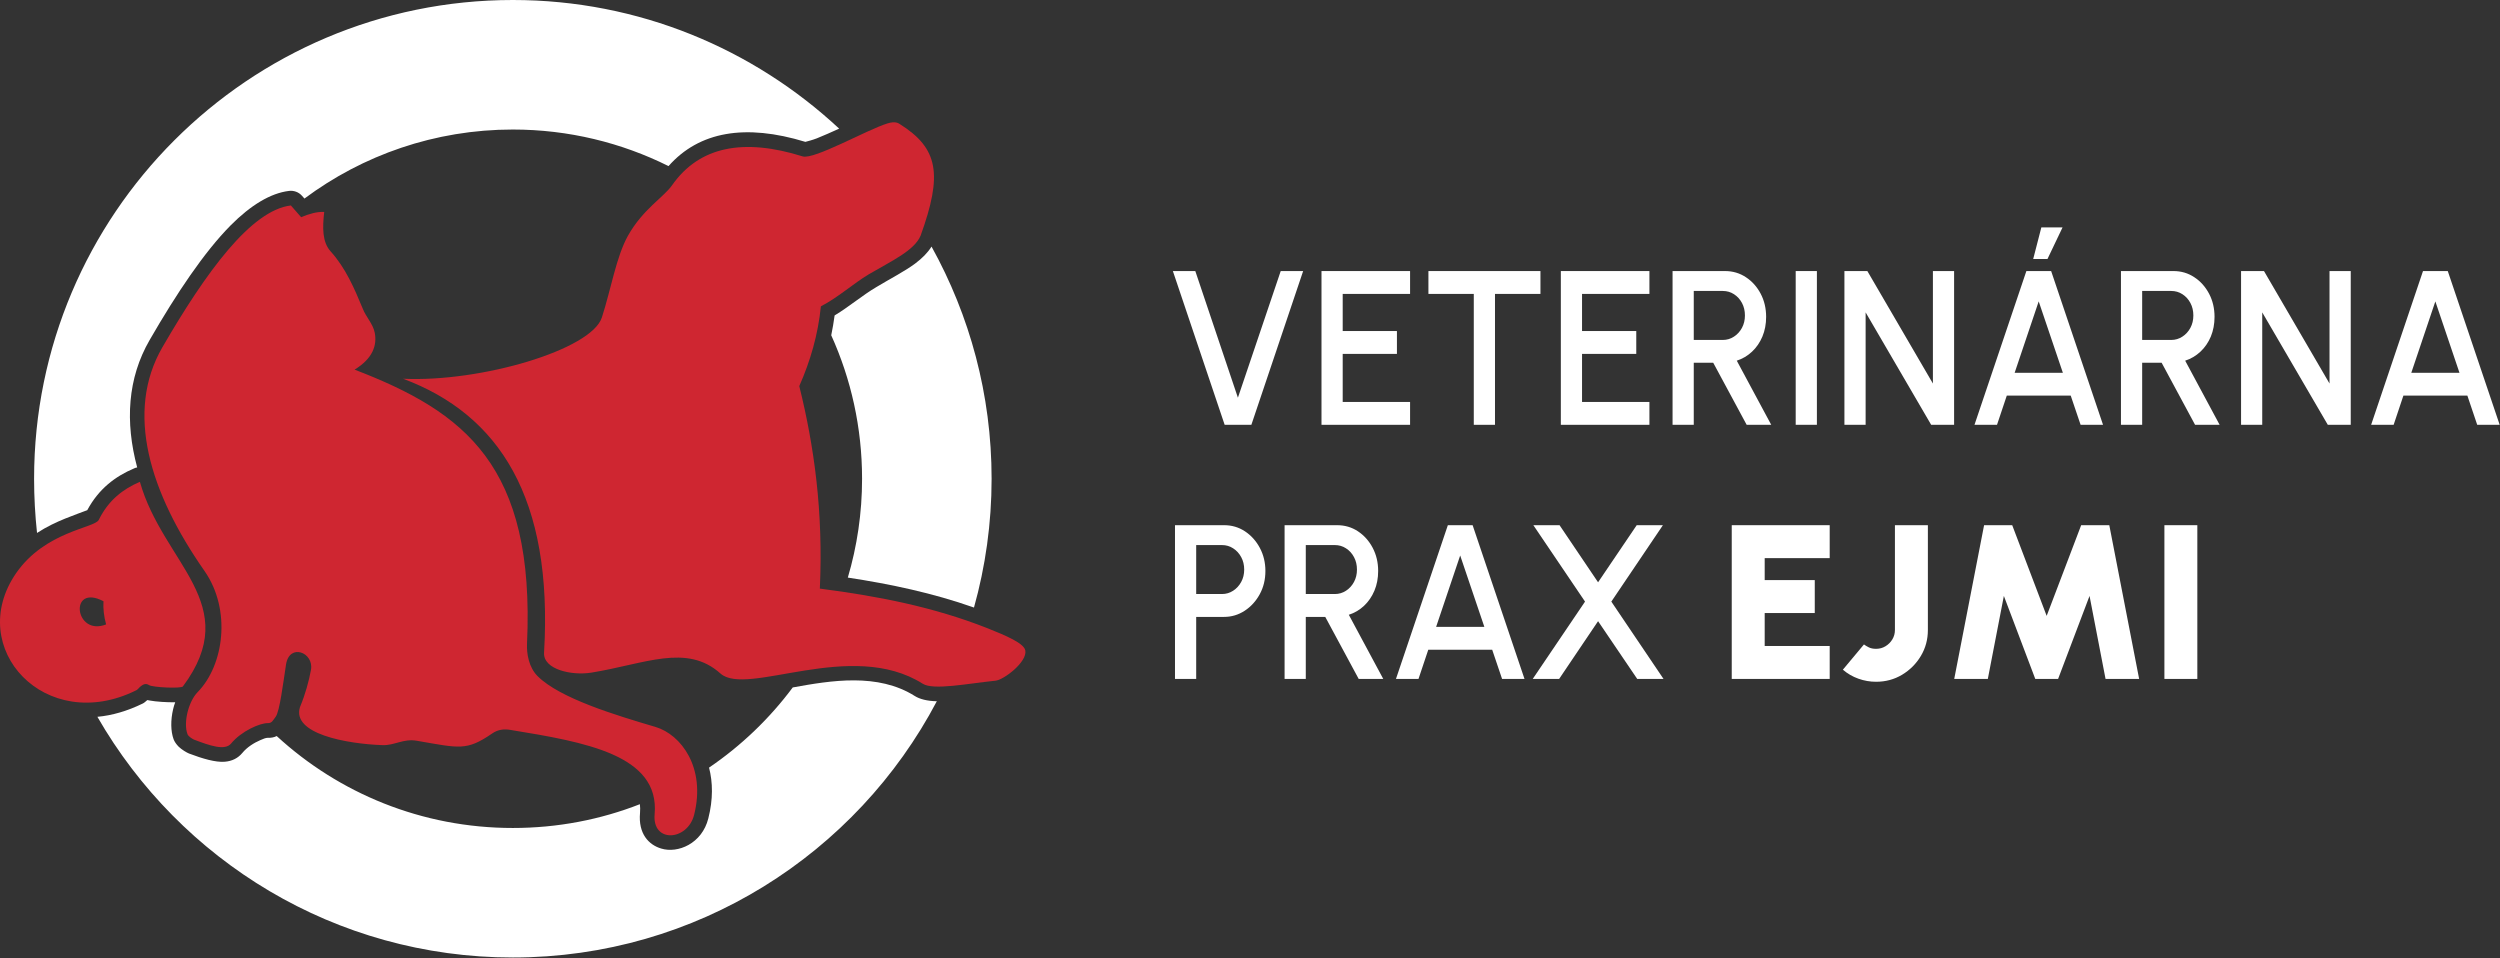
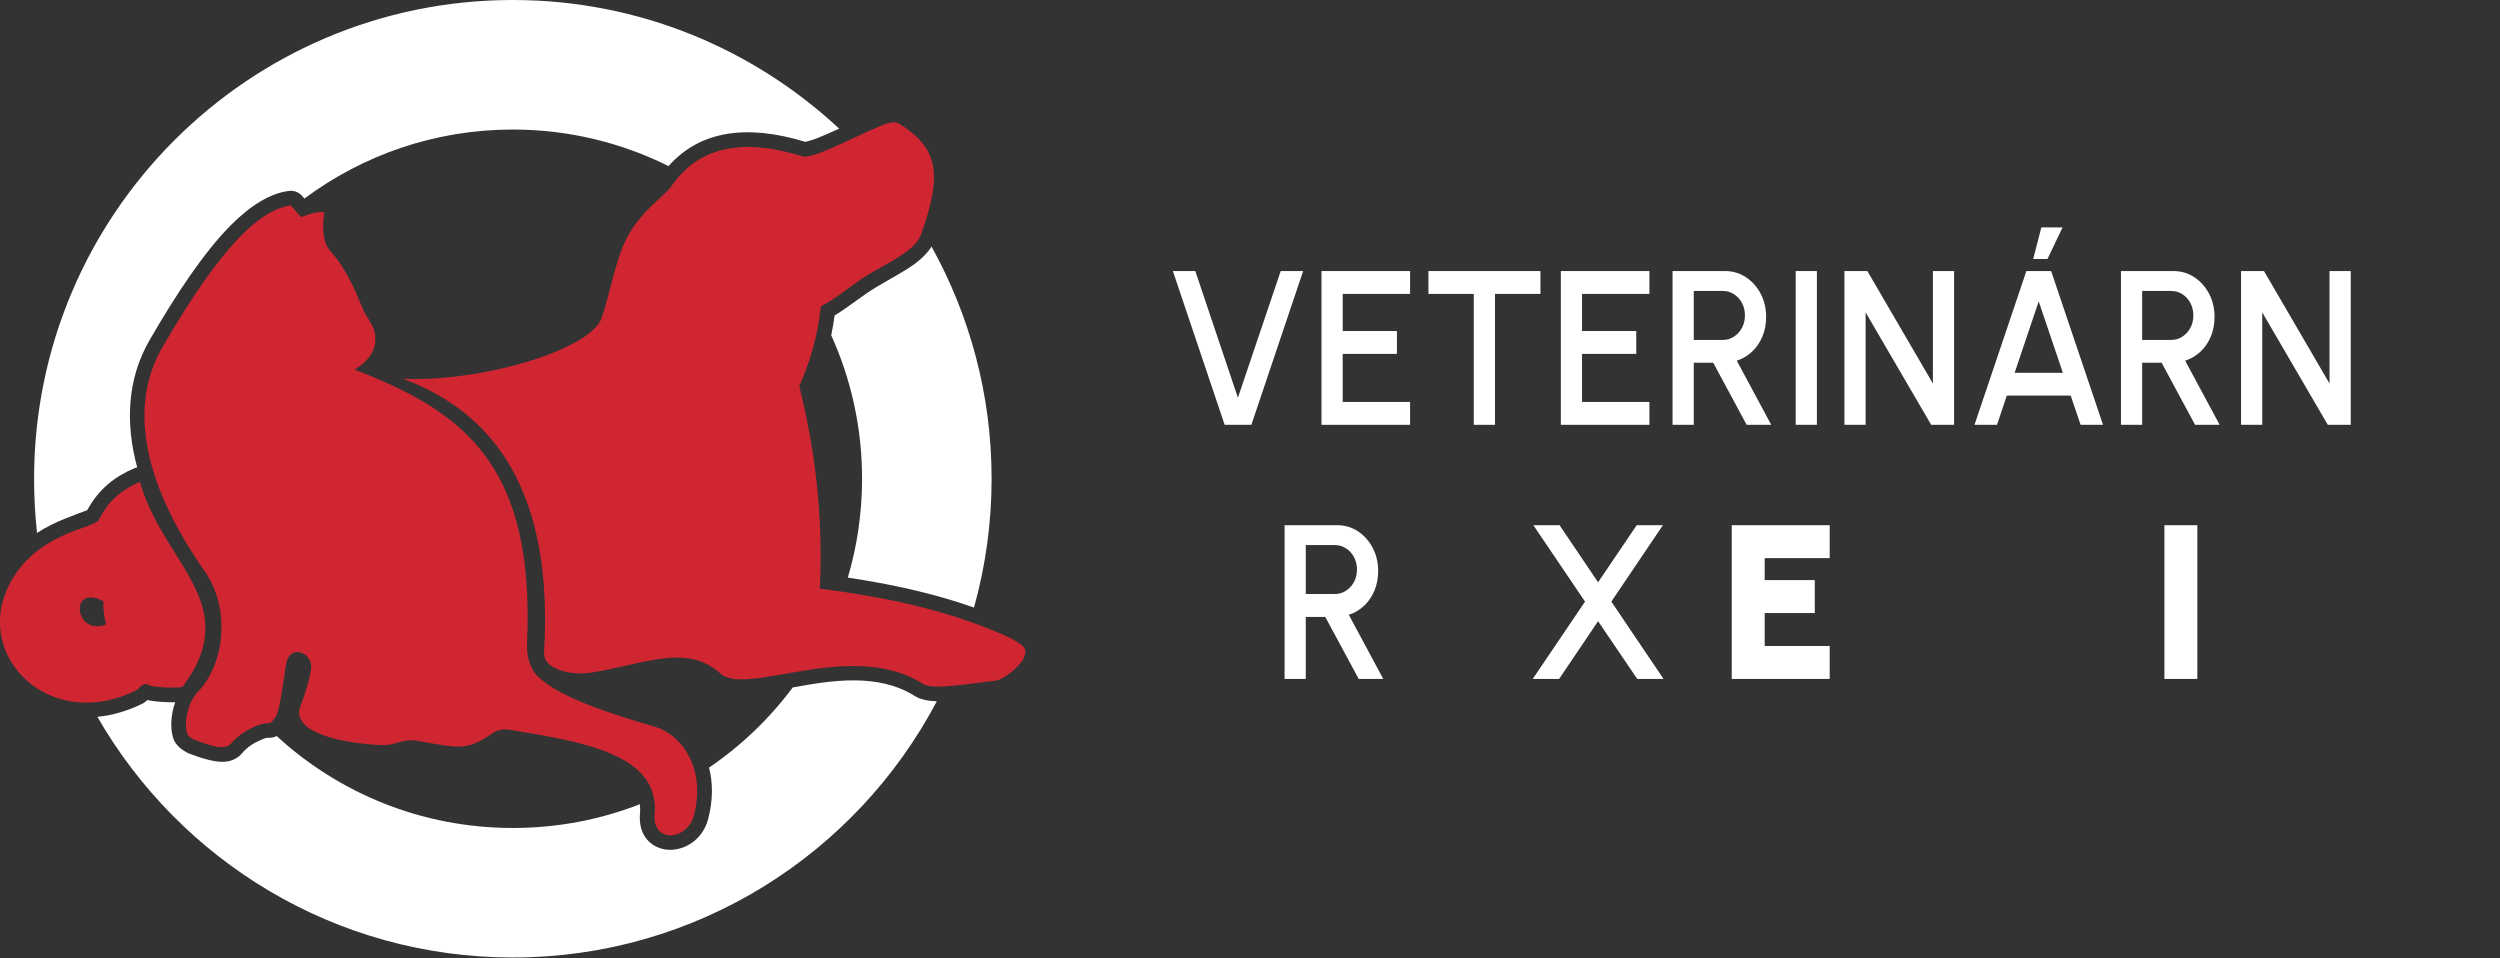
<svg xmlns="http://www.w3.org/2000/svg" width="1312" height="503" viewBox="0 0 1312 503" fill="none">
  <rect x="0" y="0" width="1312" height="503" fill="#333333" stroke="none" />
  <path fill-rule="evenodd" clip-rule="evenodd" d="M19.432 279.689C18.43 270.364 17.891 260.884 17.891 251.25C17.891 112.6 130.414 0 269.141 0C335.268 0 395.46 25.665 440.393 67.514C436.231 69.364 432.223 71.213 428.678 72.601C426.52 73.448 423.591 74.219 422.666 74.451C391.144 64.817 366.944 68.979 350.836 87.167C326.251 74.913 298.428 67.976 269.141 67.976C228.14 67.976 190.298 81.464 159.778 104.2C159.161 103.583 158.468 102.735 158.468 102.735C156.772 100.808 154.229 99.883 151.685 100.192C141.974 101.348 131.493 107.745 121.011 118.303C107.138 132.33 92.649 153.987 78.546 178.418C66.908 198.534 65.598 221.424 71.995 245.315C71.455 245.392 70.915 245.547 70.453 245.778C60.434 250.017 51.802 256.568 45.79 267.743C43.864 268.437 38.7 270.364 34.23 272.137C29.683 273.986 24.519 276.375 19.432 279.689ZM488.87 129.402C508.908 165.548 520.392 207.089 520.392 251.25C520.392 274.679 517.155 297.338 511.144 318.841C489.487 311.211 467.29 306.509 444.939 303.118C449.795 286.702 452.415 269.284 452.415 251.25C452.415 224.429 446.635 198.919 436.231 175.952C436.924 172.561 437.541 169.093 438.003 165.547C445.787 160.846 452.57 154.989 459.891 150.673C467.444 146.126 474.844 142.349 480.238 138.342C483.938 135.567 486.866 132.639 488.87 129.402ZM491.645 368.012C449.564 447.934 365.634 502.5 269.141 502.5C175.886 502.5 94.499 451.634 51.108 376.182C58.738 375.488 66.83 373.176 75 369.168C75.77 368.783 76.387 368.166 77.312 367.395C77.697 367.473 78.083 367.549 78.546 367.627C81.782 368.243 87.639 368.629 91.955 368.552C91.493 369.708 91.185 370.863 90.877 372.096C89.49 377.877 89.566 383.812 91.108 387.973C91.57 389.207 92.495 390.594 93.805 391.904C95.501 393.522 98.044 394.987 99.2 395.449C106.291 398.147 113.15 400.15 117.928 399.765C121.859 399.457 124.942 397.838 127.177 395.141C129.643 392.135 133.343 389.823 136.58 388.436C138.121 387.742 139.508 387.203 140.433 387.203C142.36 387.28 143.824 386.971 145.212 386.278C177.813 416.258 221.357 434.524 269.141 434.524C292.648 434.524 315.153 430.131 335.808 422.039C335.962 423.426 336.038 424.967 335.884 426.585C334.882 437.607 340.509 443.387 346.983 445.313C355.692 448.011 368.408 442.77 371.722 429.514C374.266 419.495 374.111 410.555 372.108 402.848C388.986 391.364 403.861 377.107 416.038 360.768C436.076 357.145 460.662 352.983 480.161 365.314C482.627 366.856 486.558 367.935 491.645 368.012Z" fill="white" />
  <path fill-rule="evenodd" clip-rule="evenodd" d="M211.528 198.764C252.145 200.691 310.488 183.582 315.883 166.549C320.661 151.751 323.436 134.642 329.524 123.775C337.308 109.825 348.406 103.428 352.722 97.186C367.057 76.762 390.256 72.368 421.239 82.079C427.25 83.929 455.303 67.898 465.862 64.738C469.87 63.505 471.489 64.662 472.105 65.047C492.529 77.841 494.764 91.482 483.126 123.697C479.812 131.481 468.175 136.799 455.92 143.967C447.674 148.899 440.12 155.913 430.795 160.769C429.33 175.489 425.323 189.362 419.465 202.618C427.327 234.294 432.105 268.744 430.255 308.898C460.082 312.751 489.6 318.377 518.27 329.707C527.904 333.56 537.384 337.568 538.077 341.345C539.234 347.356 526.825 356.759 522.509 357.221C508.02 358.685 489.908 362.385 484.282 358.84C446.672 335.025 392.029 365.93 378.079 353.445C360.353 337.568 338.464 348.435 310.41 352.982C300.083 354.678 285.054 351.364 285.516 342.578C290.372 261.268 261.933 217.569 211.528 198.764ZM170.141 111.212C169.217 119.458 169.063 127.011 173.533 131.944C181.394 140.653 185.941 151.288 190.412 162.078C192.107 166.394 195.729 169.94 196.654 174.564C197.964 181.192 195.652 188.128 186.095 193.986C243.821 216.182 280.892 244.159 276.577 337.877C276.345 343.04 277.501 350.13 282.048 354.755C293.686 366.469 323.127 375.333 344.013 381.498C357.424 385.506 370.526 402.847 364.283 427.586C360.815 441.382 342.163 442.615 343.551 427.278C346.325 396.142 306.942 389.437 267.79 383.04C264.553 382.5 261.317 382.808 258.234 384.966C244.746 394.215 241.124 392.597 218.696 388.743C211.837 387.51 206.828 391.287 200.816 391.055C181.78 390.362 153.032 385.121 157.425 371.094C160.276 364.234 162.049 357.684 163.205 351.518C164.823 342.424 151.876 337.337 150.103 348.743C148.716 357.683 146.789 373.329 144.708 376.103C143.244 378.03 142.705 379.572 140.547 379.495C136.385 379.418 126.597 383.733 121.279 390.207C118.042 394.061 110.257 391.363 101.934 388.204C101.086 387.895 98.774 386.431 98.389 385.275C96.154 379.341 98.852 368.242 103.707 363.232C117.58 349.128 121.51 319.996 107.329 299.649C78.504 258.416 65.557 216.259 85.21 182.271C108.1 142.734 131.761 110.364 152.647 107.821L158.042 113.987C162.204 112.214 166.288 111.058 170.141 111.212ZM96 360.227C95.075 361.46 80.123 360.766 78.196 359.533C76.809 358.608 75.421 358.917 73.957 360.073C72.801 360.998 72.339 361.845 71.568 362.231C23.861 385.968 -18.605 340.111 8.447 300.805C23.707 278.763 49.757 277.145 51.838 272.829C56.924 262.501 64.554 256.644 73.418 252.868C85.595 295.873 128.215 316.913 96 360.227ZM54.304 315.526C36.038 305.969 39.044 334.177 55.691 327.703C54.535 323.541 54.073 319.457 54.304 315.526Z" fill="#CF2631" />
  <path d="M642.699 222.941L615.523 142.252H627.294L649.654 208.718L672.121 142.252H683.892L656.716 222.941H642.699Z" fill="white" />
  <path d="M693.521 222.941V142.252H740.008V154.246H704.648V173.728H733.107V185.723H704.648V210.947H740.008V222.941H693.521Z" fill="white" />
  <path d="M808.428 142.252V154.246H784.57V222.941H773.443V154.246H749.637V142.252H808.428Z" fill="white" />
  <path d="M819.128 222.941V142.252H865.615V154.246H830.255V173.728H858.715V185.723H830.255V210.947H865.615V222.941H819.128Z" fill="white" />
  <path d="M877.759 222.941V142.252H905.308C909.374 142.252 913.029 143.343 916.275 145.499C919.521 147.631 922.096 150.539 924.006 154.149C925.913 157.784 926.867 161.831 926.867 166.289C926.867 170.045 926.217 173.486 924.914 176.612C923.612 179.713 921.795 182.379 919.458 184.559C917.123 186.74 914.455 188.315 911.459 189.284L929.541 222.941H916.648L899.102 190.375H888.886V222.941H877.759ZM888.886 178.405H904.131C906.27 178.405 908.225 177.823 909.988 176.66C911.754 175.521 913.155 173.97 914.188 172.056C915.222 170.142 915.74 167.961 915.74 165.538C915.74 163.115 915.222 160.934 914.188 158.996C913.155 157.057 911.754 155.531 909.988 154.392C908.225 153.253 906.27 152.696 904.131 152.696H888.886V178.405Z" fill="white" />
  <path d="M953.507 142.252H942.38V222.934H953.507V142.252Z" fill="white" />
  <path d="M967.952 222.941V142.252H979.987L1014.39 201.279V142.252H1025.51V222.941H1013.48L979.079 163.939V222.941H967.952Z" fill="white" />
  <path d="M1063.44 142.253H1076.44L1103.67 222.942H1091.9L1086.71 207.604H1053.17L1048.03 222.942H1036.21L1063.44 142.253ZM1057.29 195.633H1082.59L1069.91 158.172L1057.29 195.633ZM1067.02 135.928L1071.3 119.33H1082.43L1074.51 135.928H1067.02Z" fill="white" />
  <path d="M1113.08 222.941V142.252H1140.64C1144.71 142.252 1148.35 143.343 1151.59 145.499C1154.85 147.631 1157.42 150.539 1159.33 154.149C1161.24 157.784 1162.19 161.831 1162.19 166.289C1162.19 170.045 1161.53 173.486 1160.25 176.612C1158.95 179.713 1157.12 182.379 1154.79 184.559C1152.45 186.74 1149.79 188.315 1146.78 189.284L1164.86 222.941H1151.97L1134.43 190.375H1124.21V222.941H1113.08ZM1124.21 178.405H1139.47C1141.61 178.405 1143.54 177.823 1145.32 176.66C1147.09 175.521 1148.49 173.97 1149.52 172.056C1150.56 170.142 1151.07 167.961 1151.07 165.538C1151.07 163.115 1150.56 160.934 1149.52 158.996C1148.49 157.057 1147.09 155.531 1145.32 154.392C1143.54 153.253 1141.61 152.696 1139.47 152.696H1124.21V178.405Z" fill="white" />
  <path d="M1176.11 222.941V142.252H1188.14L1222.53 201.279V142.252H1233.67V222.941H1221.63L1187.22 163.939V222.941H1176.11Z" fill="white" />
-   <path d="M1271.59 142.252H1284.59L1311.83 222.941H1300.04L1294.87 207.603H1261.31L1256.18 222.941H1244.37L1271.59 142.252ZM1265.45 195.633H1290.73L1278.07 158.172L1265.45 195.633Z" fill="white" />
-   <path d="M616.635 356.301V275.619H642.419C646.45 275.619 650.096 276.692 653.359 278.838C656.622 281.005 659.226 283.906 661.169 287.543C663.113 291.199 664.084 295.233 664.084 299.645C664.084 304.156 663.095 308.21 661.115 311.847C659.136 315.463 656.507 318.365 653.226 320.511C649.945 322.657 646.342 323.75 642.419 323.75H627.761V356.301H616.635ZM627.761 311.747H641.297C643.435 311.747 645.388 311.171 647.153 310.018C648.92 308.866 650.329 307.336 651.38 305.408C652.431 303.5 652.958 301.314 652.958 298.91C652.958 296.485 652.431 294.299 651.38 292.372C650.329 290.424 648.92 288.894 647.153 287.761C645.388 286.609 643.435 286.052 641.297 286.052H627.761V311.747Z" fill="white" />
  <path d="M674.15 356.301V275.619H701.701C705.765 275.619 709.422 276.692 712.667 278.838C715.912 281.005 718.489 283.886 720.397 287.523C722.305 291.159 723.259 295.193 723.259 299.645C723.259 303.421 722.609 306.859 721.307 309.959C720.004 313.079 718.185 315.722 715.85 317.928C713.513 320.114 710.848 321.684 707.852 322.638L725.934 356.301H713.04L695.495 323.75H685.277V356.301H674.15ZM685.277 311.747H700.523C702.663 311.747 704.616 311.171 706.381 310.018C708.146 308.866 709.547 307.336 710.58 305.408C711.615 303.5 712.132 301.314 712.132 298.91C712.132 296.485 711.615 294.299 710.58 292.372C709.547 290.424 708.146 288.894 706.381 287.761C704.616 286.609 702.663 286.052 700.523 286.052H685.277V311.747Z" fill="white" />
-   <path d="M759.832 275.619H772.832L800.06 356.301H788.291L783.103 340.98H749.562L744.425 356.301H732.603L759.832 275.619ZM753.679 328.977H778.983L766.304 291.517L753.679 328.977Z" fill="white" />
  <path d="M804.38 356.301L831.824 315.722L804.702 275.619H818.45L838.67 305.587L858.946 275.619H872.694L845.626 315.722L873.016 356.301H859.213L838.67 325.996L818.235 356.301H804.38Z" fill="white" />
  <path d="M908.818 356.301V275.619H960.225V292.908H926.107V304.434H952.387V321.723H926.107V339.012H960.225V356.301H908.818Z" fill="white" />
-   <path d="M984.544 357.792C981.395 357.792 978.31 357.255 975.296 356.182C972.279 355.109 969.561 353.539 967.14 351.453L978.205 338.198C978.859 338.714 979.704 339.211 980.741 339.728C981.778 340.245 983.046 340.503 984.544 340.503C986.351 340.503 988.002 340.066 989.501 339.151C990.999 338.257 992.199 337.045 993.104 335.555C994.006 334.064 994.457 332.415 994.457 330.606V275.619H1011.75V330.606C1011.75 335.594 1010.52 340.145 1008.06 344.259C1005.6 348.372 1002.31 351.651 998.203 354.116C994.091 356.58 989.538 357.792 984.544 357.792Z" fill="white" />
-   <path d="M1025.58 356.301L1041.25 275.619H1056.01L1074.09 323.214L1092.2 275.619H1106.96L1122.62 356.301H1104.99L1096.59 312.741L1080.09 356.301H1068.11L1051.63 312.741L1043.21 356.301H1025.58Z" fill="white" />
  <path d="M1153.16 275.619H1135.88V356.301H1153.16V275.619Z" fill="white" />
</svg>